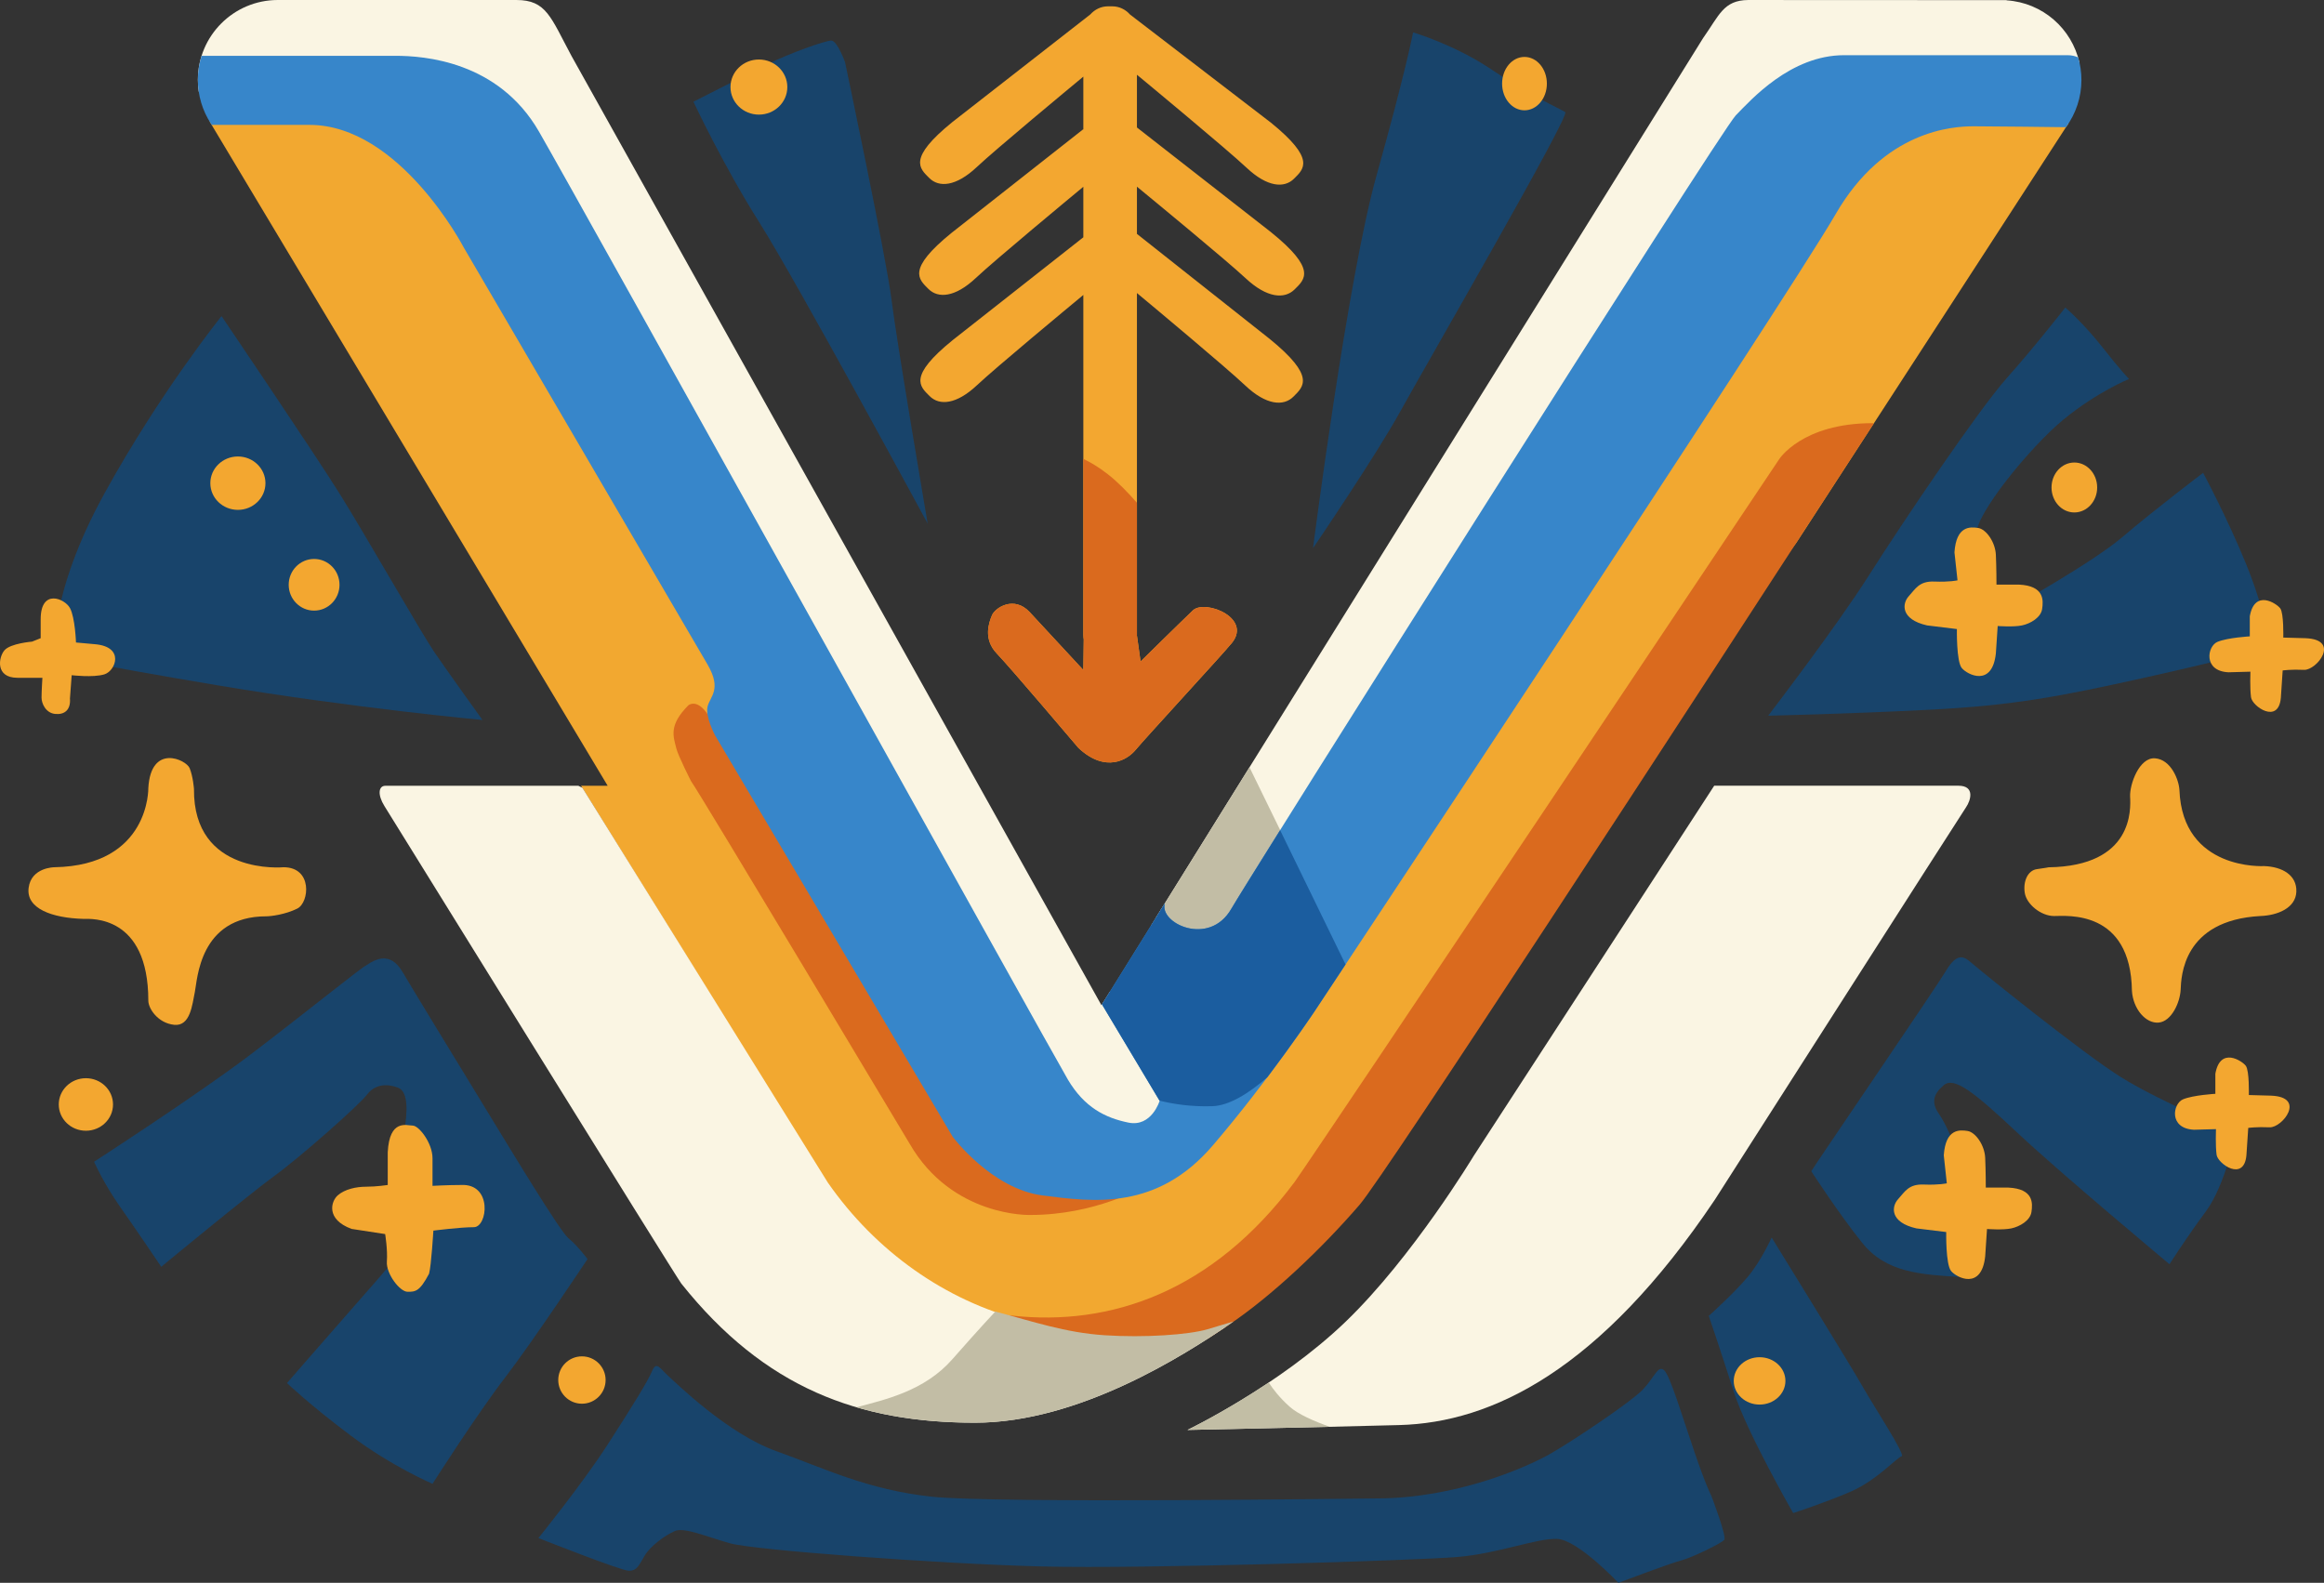
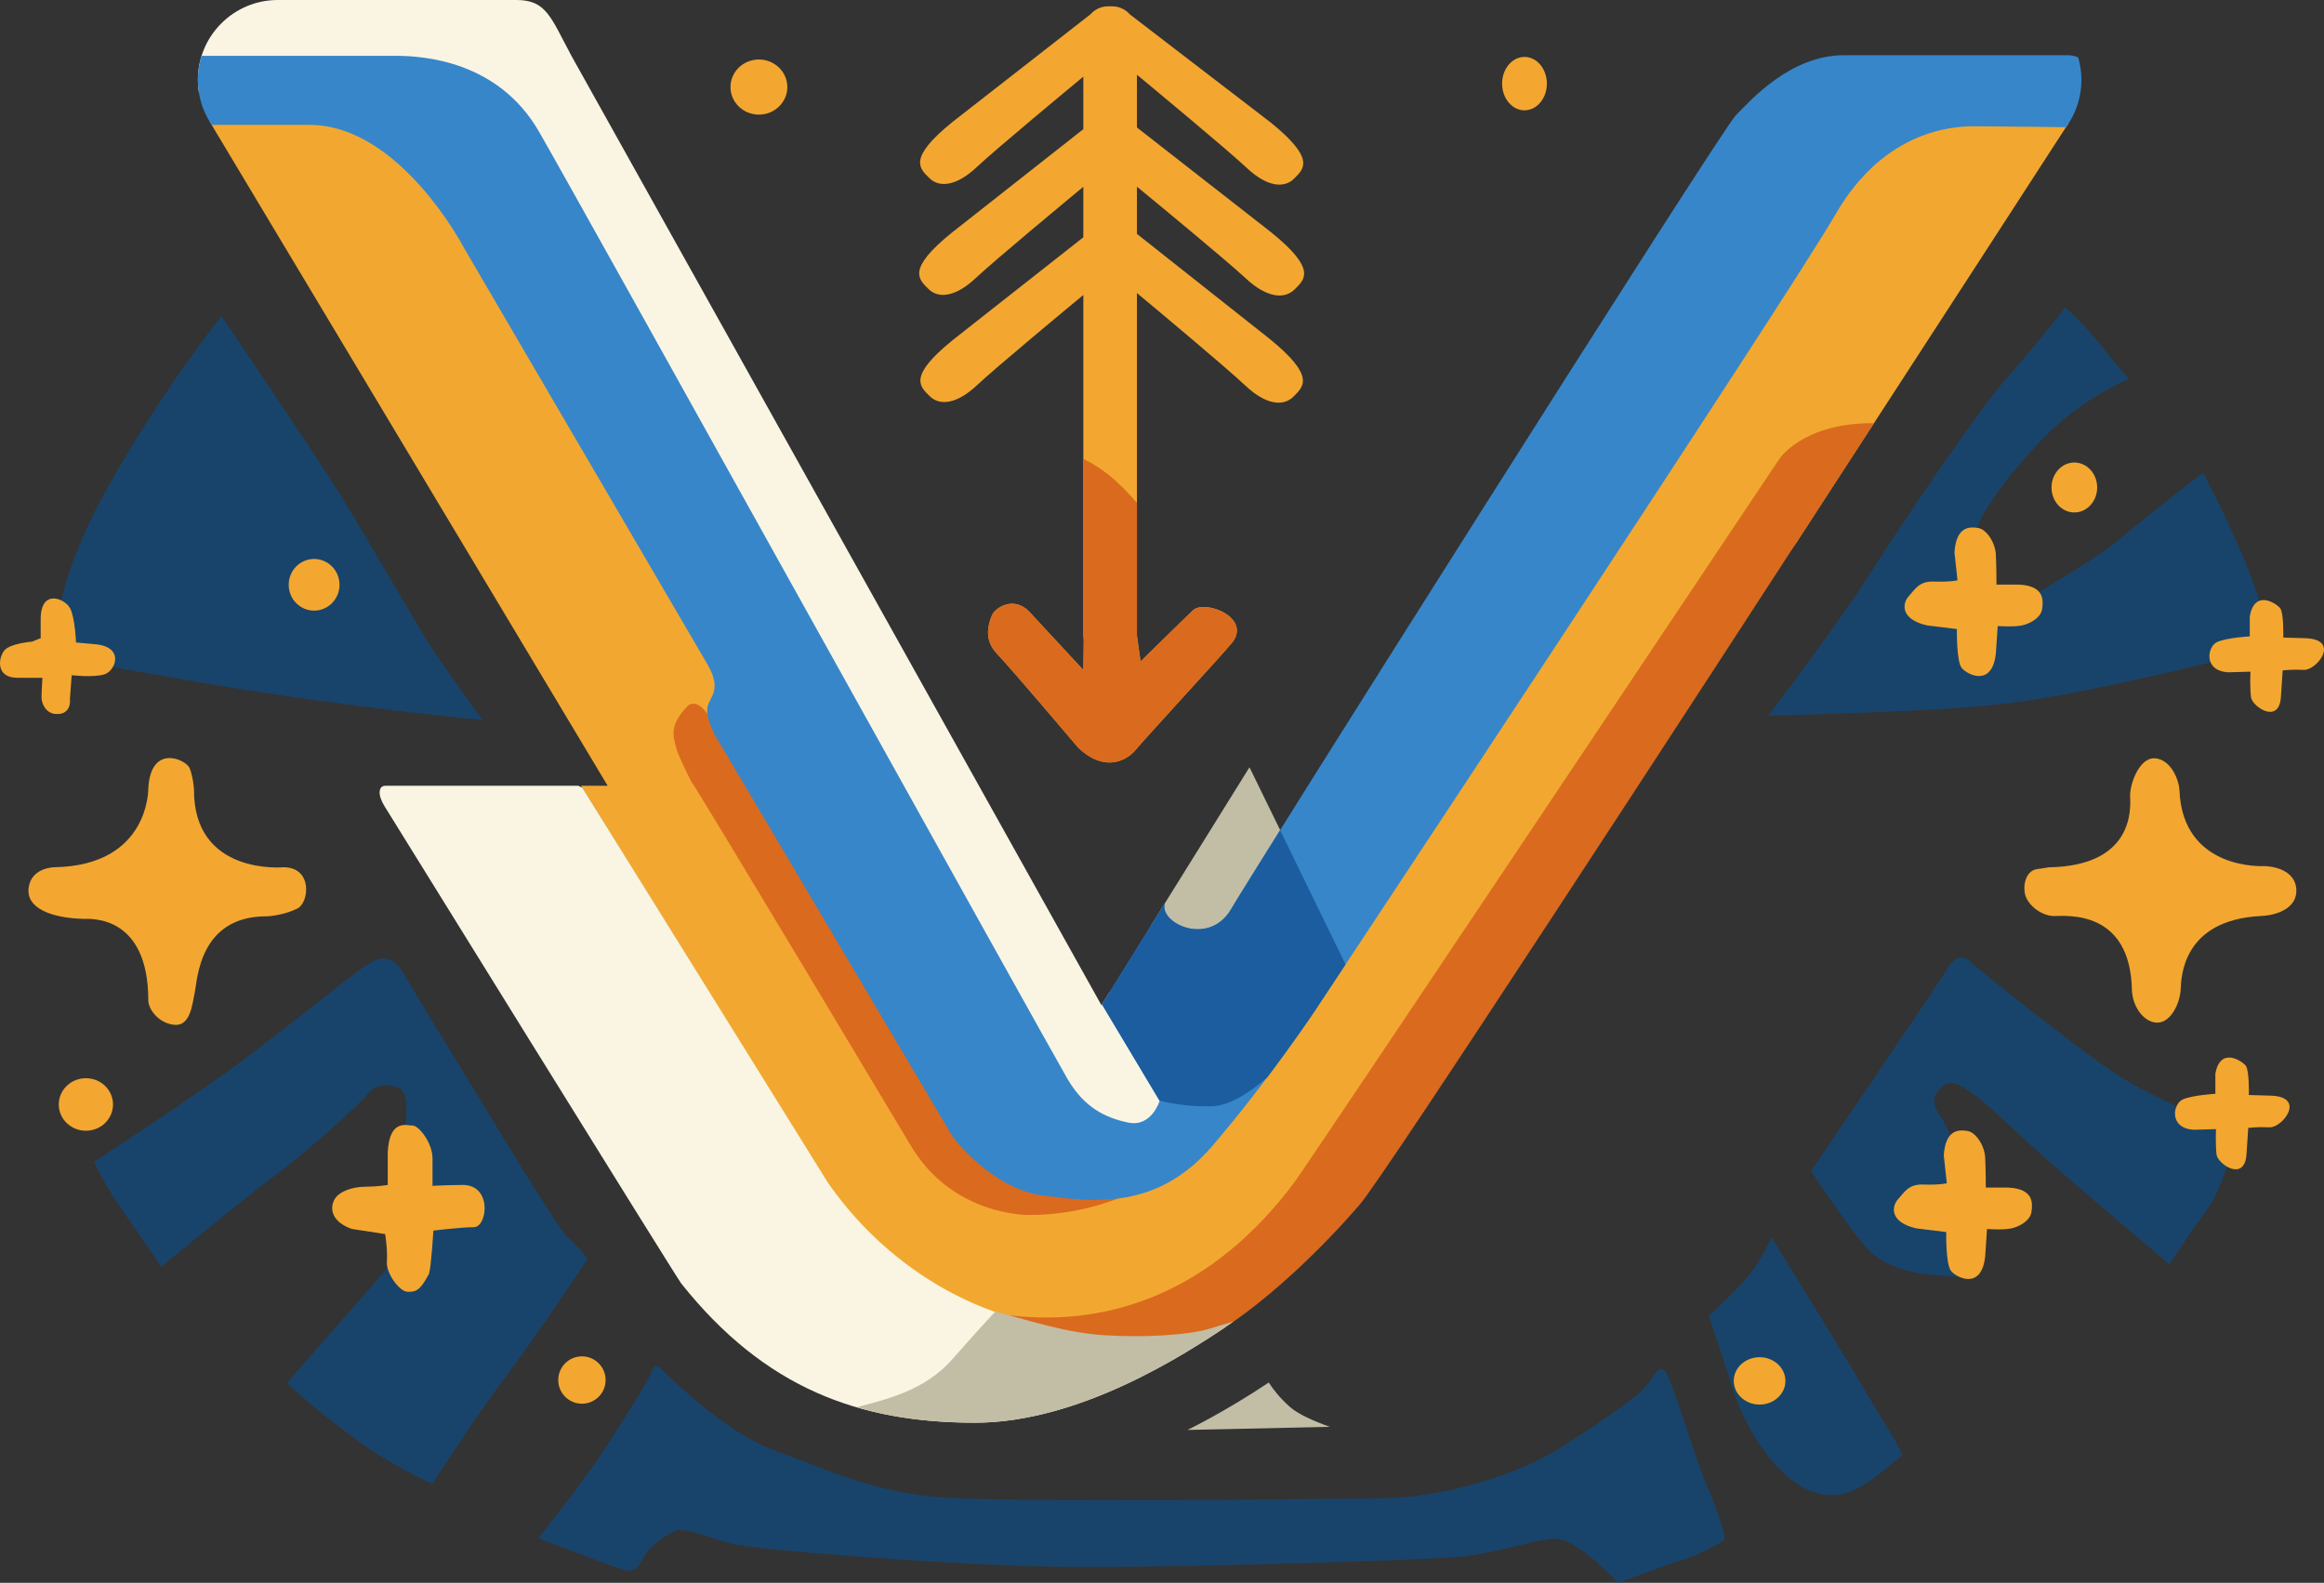
<svg xmlns="http://www.w3.org/2000/svg" width="671.128" height="457.122" viewBox="0 0 671.128 457.122" fill="none">
  <rect x="0" y="0" width="671.128" height="457.122" fill="#333333" stroke="none" />
  <g id="g1787">
    <g id="layer3" transform="translate(57.14 0)">
      <path id="path1404" d="M23.088 0C10.337 0.001 -0 10.338 3.861e-09 23.09C3.861e-09 24.228 0.087 25.358 0.254 26.475C0.254 26.475 79.68 29.609 79.68 29.609L252.016 322.578L274.172 328.205L282.262 320.82L263.355 286.422L260.937 290.311C260.937 290.311 107.91 16.182 107.91 16.182C101.873 4.947 100.664 2.88355e-05 91.969 2.88355e-05C91.969 2.88355e-05 23.183 2.88355e-05 23.183 2.88355e-05C23.183 2.88355e-05 23.183 0.004 23.183 0.004C23.153 0.003 23.121 0.001 23.09 2.88355e-05C23.09 2.88355e-05 23.088 0 23.088 0Z" fill="#FAF5E3" />
-       <path id="path1406" d="M171.02 0C163.915 0.068 162.682 4.428 158.037 10.986C158.037 10.986 0 265.041 0 265.041L3.496 273.688L17.564 272.633L36.205 254.695L194.824 26.088L262.35 23.275C262.35 23.275 266.701 18.053 266.701 18.053C264.498 8.271 256.096 0.773 245.695 0.096C245.695 0.096 245.669 0.035 245.669 0.035C245.669 0.035 171.02 0 171.02 0Z" fill="#FAF5E3" transform="translate(276.654 0.004)" />
      <path id="path35659" d="M28.377 0L0 45.615L1.477 50.01L15.156 53.492L26.719 43.545L38.408 20.541L28.377 0Z" fill="#C2BDA5" transform="translate(275.311 221.588)" />
      <path id="path5502" d="M1.088 0C1.088 0 0 5.27 0 5.27C0.096 5.427 0.183 5.589 0.283 5.744C0.283 5.744 114.931 197.082 114.931 197.082L107.25 197.082L107.359 197.276C107.359 197.276 179.236 313.401 179.236 313.401C200.981 351.064 242.031 351.852 242.031 351.852C292.074 351.369 319.802 312.24 319.802 312.24C319.802 312.24 458.21 126.877 458.21 126.877C499.108 63.958 535.761 7.342 535.761 7.342C535.761 7.342 535.75 7.328 535.75 7.328C536.118 6.85 536.462 6.355 536.789 5.852C536.789 5.852 535.145 1.738 535.145 1.738L495.535 0.387L446.65 32.654L317.58 240.17L279.902 302.967L225.416 290.987L135.762 127.717L49.006 2.512L1.088 0Z" fill="#F2A830" transform="translate(3.414 29.852)" />
      <path id="path17915" d="M268.874 0C248.393 0 241.823 10.435 241.823 10.435C241.823 10.435 109.276 208.774 101.934 219.111C78.168 250.992 48.605 260.845 20.395 257.754C-7.815 254.662 1.459 259.301 1.459 259.301C1.459 259.301 60.584 268.574 60.584 268.574C60.584 268.574 76.846 264.393 76.846 264.393C79.152 262.913 81.214 261.553 82.842 260.459C95.35 252.052 109.729 238.431 120.713 225.68C127.935 217.296 211.239 89.36 269.141 0.146C269.141 0.146 268.874 0 268.874 0Z" fill="#DA6A1E" transform="translate(214.81 122.209)" />
      <path id="path1402" d="M1.674 6.10352e-05C-0.386 6.10352e-05 -0.615 2.643 1.379 5.848C2.447 7.563 85.645 141.917 87.11 143.754C111.255 174.049 138.505 183.945 171.932 183.945C201.989 183.945 232.25 164.383 244.459 156.197C243.68 156.534 242.93 156.83 242.254 157.018C211.92 162.205 207.876 160.006 185.983 154.467C163.323 148.734 143.184 134.371 129.43 114.594C129.43 114.594 58.555 0.58 58.555 0.58L57.391 0C57.391 0 1.674 6.10352e-05 1.674 6.10352e-05Z" fill="#FAF5E3" transform="translate(52.492 226.934)" />
      <path id="path1736" d="M40.047 0C40.047 0 35.818 4.477 27.611 13.803C19.521 22.996 8.183 25.422 0 27.633C10.679 30.762 22.02 32.096 34.188 32.096C64.752 32.096 95.63 11.807 107.416 3.885C107.895 3.563 108.391 3.184 108.875 2.848C107.052 3.399 104.552 4.153 101.348 5.1C95.876 6.716 83.071 7.586 71.631 6.84C60.191 6.094 50.989 2.86 40.047 -6.10352e-05C40.047 -6.10352e-05 40.047 0 40.047 0Z" fill="#C2BDA5" transform="translate(190.236 378.783)" />
      <path id="path11641" d="M5.638 0.002C5.15 0.021 4.709 0.181 4.32 0.43C-1.525 6.274 -0.019 9.5 0.801 12.916C1.347 15.102 5.035 22.344 5.035 22.344C7.631 25.896 68.18 127.084 68.18 127.084C80.455 148.346 102.959 147.662 102.959 147.662C121.991 147.662 135.42 139.642 135.42 139.642C135.42 139.642 56.297 67.668 56.297 67.668L14.658 12.601C14.658 12.601 11.084 5.066 11.084 5.066C8.984 1.162 7.103 -0.054 5.639 0.002C5.639 0.002 5.638 0.002 5.638 0.002Z" fill="#DA6A1E" transform="translate(137.367 203.223)" />
      <path id="path16438" d="M475.414 2.86102e-05C459.956 2.86102e-05 448.562 12.845 444.111 17.391C439.66 21.936 305.114 234.963 298.426 246.547C292.003 257.672 277.353 250.598 279.281 244.885C279.281 244.885 261.086 274.131 261.086 274.131C261.086 274.131 277.744 301.986 277.744 301.986C277.744 301.986 275.421 309.636 268.727 308.27C262.032 306.903 256.02 303.899 251.238 295.838C246.456 287.777 110.235 42.379 98.492 22.039C86.749 1.699 65.291 0.18 57.094 0.18C57.094 0.18 1.074 0.18 1.074 0.18C0.378 2.379 -0 4.721 2.63608e-08 7.15C2.63608e-08 11.588 1.289 15.93 3.697 19.656C3.697 19.656 4.002 20.164 4.002 20.164L4.219 20.127C4.219 20.127 32.229 20.127 32.229 20.127C58.324 20.127 76.768 55.512 76.768 55.512C76.768 55.512 147.211 176.016 147.211 176.016C151.312 183.119 147.999 185.098 147.211 188.039C146.423 190.98 149.399 196.51 149.399 196.51C149.399 196.51 217.985 312.369 217.985 312.369C217.985 312.369 229.188 327.398 243.944 329.311C258.699 331.223 277.007 333.683 293.129 314.828C309.251 295.974 322.367 276.301 322.367 276.301C322.367 276.301 458.89 70.263 472.928 45.949C486.966 21.635 506.811 20.535 512.822 20.535C518.588 20.535 537.841 20.776 539.477 20.797C542.361 16.851 543.936 12.095 543.939 7.197C543.939 4.922 543.609 2.719 542.992 0.637C542.107 0.247 541.106 0 539.949 0C539.949 0 475.414 2.86102e-05 475.414 2.86102e-05Z" fill="#3786CA" transform="translate(0 15.939)" />
      <path id="path1720" d="M51.447 0C44.186 11.602 38.477 20.767 37.34 22.736C30.929 33.841 16.312 26.811 18.176 21.104C18.176 21.104 0 50.32 0 50.32C0 50.32 16.623 78.115 16.623 78.115C20.639 79.118 25.83 79.916 31.867 79.721C36.758 79.562 42.395 76.021 47.73 71.391C55.853 60.612 61.281 52.49 61.281 52.49C61.281 52.49 67.627 42.895 70.344 38.791C70.344 38.791 51.447 0 51.447 0Z" fill="#1B5D9F" transform="translate(261.086 239.75)" />
      <g id="g1263" transform="translate(285.779 226.916)">
-         <path id="path20371" d="M152.111 0C152.111 0 82.648 106.916 82.648 106.916C82.648 106.916 65.064 136.108 45.721 154.748C26.377 173.388 0 186.051 0 186.051C0 186.051 34.466 185.346 61.195 184.643C87.925 183.939 119.227 168.817 152.287 119.578C152.287 119.578 223.463 8.221 224.826 6.242C226.189 4.264 227.507 5.7671e-05 222.627 5.7671e-05C222.627 5.7671e-05 152.111 0 152.111 0Z" fill="#FAF5E3" />
        <path id="path20096" d="M23.471 0C10.705 8.544 0 13.695 0 13.695C0 13.695 19.847 13.29 41.103 12.787C36.453 11.145 31.953 9.154 29.543 7.012C26.653 4.443 24.723 1.954 23.471 0C23.471 0 23.471 0 23.471 0Z" fill="#C2BEA5" transform="translate(0 172.356)" />
      </g>
    </g>
    <g id="layer2" transform="translate(15.672 9.356)">
-       <path id="path22254" d="M0 148.95C0 148.95 9.932 71.279 18.36 41.233C26.788 11.187 28.894 0 28.894 0C28.894 0 40.934 3.516 51.769 10.868C62.604 18.219 71.333 22.055 72.838 23.014C74.343 23.973 32.506 96.21 25.283 109.316C18.059 122.421 0 148.95 0 148.95C0 148.95 0 148.95 0 148.95Z" fill="#18446B" transform="translate(363.508 0)" />
-       <path id="path25346" d="M0 17.657C0 17.657 15.668 9.699 21.636 6.715C27.605 3.73 38.05 0 39.791 0C41.531 0 43.77 6.217 43.77 6.217C43.77 6.217 55.707 62.67 57.199 74.856C58.691 87.042 67.644 139.516 67.644 139.516C67.644 139.516 29.843 69.634 19.149 52.723C8.455 35.812 0 17.657 0 17.657C0 17.657 0 17.657 0 17.657Z" fill="#18446B" transform="translate(184.584 2.359)" />
      <path id="path25348" d="M48.301 0C48.301 0 74.911 39.293 82.371 51.23C89.832 63.168 105.997 91.519 109.728 96.99C113.458 102.461 123.654 116.636 123.654 116.636C123.654 116.636 86.102 113.155 47.555 106.689C9.008 100.223 0.055 97.985 0.055 97.985C0.055 97.985 -1.686 80.576 14.479 51.23C30.644 21.885 48.301 0 48.301 0C48.301 0 48.301 0 48.301 0Z" fill="#18446B" transform="translate(0 81.94)" />
      <path id="path25350" d="M0 58.709C0 58.709 29.594 39.56 45.013 27.871C60.432 16.183 77.592 2.256 78.587 2.007C85.55 -2.966 88.285 2.505 90.026 5.489C91.767 8.473 104.202 28.866 112.409 42.295C120.615 55.725 134.542 78.853 137.029 80.843C139.516 82.832 142.5 86.811 142.5 86.811C142.5 86.811 126.833 110.437 118.626 121.131C110.419 131.824 97.736 151.72 97.736 151.72C97.736 151.72 86.047 146.746 74.11 137.793C62.173 128.84 55.707 122.623 55.707 122.623C55.707 122.623 69.136 107.204 76.348 98.997C83.561 90.79 91.767 81.837 90.773 78.853C89.778 75.869 89.28 52.492 89.778 48.761C90.275 45.031 91.021 38.565 87.788 37.321C84.555 36.078 81.074 36.327 78.835 39.311C76.597 42.295 59.437 57.465 52.225 62.688C45.013 67.91 19.398 89.049 19.398 89.049C19.398 89.049 12.186 78.356 7.461 71.641C2.736 64.926 0 58.709 0 58.709C0 58.709 0 58.709 0 58.709Z" fill="#18446B" transform="translate(11.494 267.446)" />
      <path id="path25352" d="M0 49.685C0 49.685 12.683 34.017 19.895 22.826C27.108 11.635 31.584 4.423 32.827 1.438C34.071 -1.546 35.066 0.692 37.553 2.931C40.039 5.169 54.712 19.593 68.639 24.567C82.566 29.541 95 35.758 113.652 37.747C132.304 39.737 239.49 38.245 241.977 38.245C264.857 38.245 285.498 29.292 292.71 25.064C299.922 20.836 315.839 10.143 319.071 6.661C322.305 3.179 323.299 -0.302 325.04 1.19C326.781 2.682 330.263 14.37 333.744 24.567C337.226 34.763 338.718 37.499 338.718 37.499C338.718 37.499 343.195 49.187 342.448 50.182C341.702 51.177 332.998 55.404 330.014 56.151C327.03 56.897 311.859 62.617 311.859 62.617C311.859 62.617 300.171 50.182 294.202 49.933C288.234 49.685 277.291 54.161 265.354 55.156C253.417 56.151 175.079 58.638 145.485 57.891C115.89 57.145 62.173 53.166 55.21 51.177C48.246 49.187 42.029 46.452 39.293 47.695C36.558 48.938 32.33 51.923 30.589 54.907C28.848 57.891 28.351 59.135 26.113 59.135C23.874 59.135 0 49.684 0 49.684C0 49.684 0 49.685 0 49.685Z" fill="#18446B" transform="translate(139.819 385.149)" />
-       <path id="path25354" d="M0 22.631C0 22.631 7.212 16.165 11.191 11.44C15.17 6.715 18.154 0 18.154 0C18.154 0 41.034 37.055 44.267 42.775C47.5 48.495 56.95 62.919 55.707 63.168C54.464 63.416 48.495 70.131 41.034 73.364C33.574 76.597 24.372 79.581 24.372 79.581C24.372 79.581 10.943 56.204 7.212 44.516C3.482 32.827 0 22.631 0 22.631C0 22.631 0 22.631 0 22.631Z" fill="#18446B" transform="translate(477.791 348.04)" />
+       <path id="path25354" d="M0 22.631C0 22.631 7.212 16.165 11.191 11.44C15.17 6.715 18.154 0 18.154 0C18.154 0 41.034 37.055 44.267 42.775C47.5 48.495 56.95 62.919 55.707 63.168C54.464 63.416 48.495 70.131 41.034 73.364C24.372 79.581 10.943 56.204 7.212 44.516C3.482 32.827 0 22.631 0 22.631C0 22.631 0 22.631 0 22.631Z" fill="#18446B" transform="translate(477.791 348.04)" />
      <path id="path25356" d="M0 61.766C0.497 60.772 36.309 8.298 38.796 4.07C42.029 -1.401 44.018 -0.407 46.257 1.583C48.495 3.573 78.338 27.696 89.529 34.659C100.72 41.622 122.605 50.824 122.605 50.824C122.605 50.824 119.621 65.746 113.901 73.455C108.181 81.164 103.456 88.625 103.456 88.625C103.456 88.625 71.872 62.264 59.437 50.575C47.003 38.887 41.283 34.41 38.298 36.897C35.314 39.384 34.568 41.871 36.806 45.104C39.044 48.337 41.034 53.559 41.034 53.559C41.034 53.559 55.458 93.102 43.521 92.356C31.584 91.609 21.636 91.112 14.673 82.408C7.709 73.704 -0 61.766 -0 61.766C-0 61.766 0 61.766 0 61.766Z" fill="#18446B" transform="translate(507.386 267.125)" />
      <path id="path25358" d="M0 117.88C0 117.88 19.647 92.265 29.097 77.343C38.547 62.422 60.681 29.594 68.888 20.393C77.094 11.191 85.799 0 85.799 0C85.799 0 91.021 4.476 96.492 11.44C101.964 18.403 104.202 20.641 104.202 20.641C104.202 20.641 95 24.372 85.301 32.33C75.603 40.288 59.686 59.935 60.184 65.406C60.681 70.877 58.691 85.053 58.691 85.053C58.691 85.053 70.131 86.793 70.131 86.793C70.131 86.793 93.757 73.613 102.461 66.152C111.165 58.691 125.589 47.749 125.589 47.749C125.589 47.749 132.553 60.681 138.024 74.11C143.495 87.54 144.987 97.984 144.987 97.984C144.987 97.984 135.289 100.969 109.673 106.689C84.058 112.409 70.877 114.896 47.003 116.139C23.128 117.382 0 117.88 0 117.88C0 117.88 0 117.88 0 117.88Z" fill="#18446B" transform="translate(494.951 79.453)" />
    </g>
    <g id="layer4" transform="translate(0 16.44)">
      <path id="path25419" d="M0 7.958C0 3.563 3.674 0 8.207 0C12.739 0 16.414 3.563 16.414 7.958C16.414 12.353 12.739 15.916 8.207 15.916C3.674 15.916 0 12.353 0 7.958Z" fill="#F3A730" fill-rule="evenodd" transform="translate(210.95 0.746)" />
      <path id="path30165" d="M0 7.709C0 3.452 2.895 0 6.466 0C10.037 0 12.932 3.452 12.932 7.709C12.932 11.967 10.037 15.419 6.466 15.419C2.895 15.419 0 11.967 0 7.709Z" fill="#F3A730" fill-rule="evenodd" transform="translate(433.777 0)" />
      <path id="path30167" d="M0 7.212C0 3.229 2.951 0 6.59 0C10.23 0 13.181 3.229 13.181 7.212C13.181 11.195 10.23 14.424 6.59 14.424C2.951 14.424 0 11.195 0 7.212Z" fill="#F3A730" fill-rule="evenodd" transform="translate(592.442 117.134)" />
      <path id="path30169" d="M0 7.461C0 3.34 3.285 0 7.336 0C11.388 0 14.673 3.34 14.673 7.461C14.673 11.581 11.388 14.921 7.336 14.921C3.285 14.921 0 11.581 0 7.461Z" fill="#F3A730" fill-rule="evenodd" transform="translate(83.371 144.987)" />
-       <path id="path30171" d="M0 7.709C0 3.452 3.563 0 7.958 0C12.353 0 15.916 3.452 15.916 7.709C15.916 11.967 12.353 15.419 7.958 15.419C3.563 15.419 0 11.967 0 7.709Z" fill="#F3A730" fill-rule="evenodd" transform="translate(60.74 115.393)" />
      <path id="path30173" d="M0 7.585C0 3.396 3.507 0 7.834 0C12.16 0 15.668 3.396 15.668 7.585C15.668 11.774 12.16 15.17 7.834 15.17C3.507 15.17 0 11.774 0 7.585Z" fill="#F3A730" fill-rule="evenodd" transform="translate(16.97 294.948)" />
      <path id="path30175" d="M0 6.839C0 3.062 3.062 0 6.839 0C10.616 0 13.678 3.062 13.678 6.839C13.678 10.616 10.616 13.678 6.839 13.678C3.062 13.678 0 10.616 0 6.839Z" fill="#F3A730" fill-rule="evenodd" transform="translate(161.211 375.276)" />
      <path id="path30177" d="M0 6.839C0 3.062 3.34 0 7.461 0C11.581 0 14.921 3.062 14.921 6.839C14.921 10.616 11.581 13.678 7.461 13.678C3.34 13.678 0 10.616 0 6.839Z" fill="#F3A730" fill-rule="evenodd" transform="translate(500.675 375.525)" />
      <path id="path30233" d="M16.043 17.328C16.043 17.328 16.043 7.878 16.043 7.878C16.54 -1.821 21.514 0.168 23.255 0.168C24.995 0.168 28.974 5.142 28.974 9.619C28.974 14.095 28.974 17.577 28.974 17.577C28.974 17.577 33.451 17.328 37.181 17.328C46.383 16.831 44.891 29.514 40.912 29.514C36.933 29.514 29.223 30.509 29.223 30.509C29.223 30.509 28.635 40.499 27.98 42.943C25.244 48.166 24.001 48.166 21.762 48.166C19.524 48.166 15.545 42.943 15.794 39.462C16.043 35.98 15.296 31.503 15.296 31.503C15.296 31.503 5.597 30.011 5.597 30.011C-1.863 27.276 -0.371 22.053 1.618 20.312C3.608 18.572 6.841 17.825 9.825 17.825C12.809 17.825 16.043 17.328 16.043 17.328C16.043 17.328 16.043 17.328 16.043 17.328Z" fill="#F3A730" transform="translate(95.928 308.458)" />
      <path id="path30235" d="M7.512 31.528C35.117 31.03 34.62 8.648 34.62 8.648C35.366 -4.284 45.562 0.441 46.557 2.928C47.551 5.415 47.8 8.897 47.8 8.897C47.551 34.015 73.664 31.528 73.664 31.528C82.12 31.528 81.125 41.724 77.643 43.465C74.162 45.206 69.934 45.703 68.69 45.703C49.292 45.703 48.795 64.106 48.049 67.588C47.303 71.07 46.806 77.536 42.08 77.038C37.355 76.541 34.62 72.313 34.62 70.075C34.62 45.206 17.957 46.449 15.968 46.449C6.766 46.2 -0.695 43.465 0.051 37.496C0.798 31.528 7.512 31.528 7.512 31.528C7.512 31.528 7.512 31.528 7.512 31.528Z" fill="#F3A730" transform="translate(8.214 202.491)" />
      <path id="path30237" d="M11.747 11.471C11.747 11.471 11.747 6 11.747 6C11.747 -2.953 18.711 0.032 20.203 2.767C21.695 5.503 21.944 12.715 21.944 12.715C21.944 12.715 27.415 13.212 27.415 13.212C36.119 13.958 33.384 20.922 30.151 21.916C26.918 22.911 20.7 22.165 20.7 22.165C20.7 22.165 20.203 28.88 20.203 28.88C20.451 32.113 18.711 33.605 15.975 33.356C13.239 33.108 11.996 30.372 11.996 28.631C11.996 26.89 12.245 22.911 12.245 22.911C12.245 22.911 5.033 22.911 5.033 22.911C-1.433 22.911 -0.439 16.943 1.302 14.953C3.043 12.963 9.26 12.466 9.26 12.466C9.26 12.466 11.747 11.471 11.747 11.471Z" fill="#F3A730" transform="translate(0 156.396)" />
      <path id="path30239" d="M15.29 15.27C15.29 15.27 14.411 7.181 14.411 7.181C14.939 -0.557 18.983 -0.205 21.27 0.147C23.555 0.499 26.193 4.191 26.369 7.884C26.545 11.577 26.545 16.501 26.545 16.501C26.545 16.501 33.052 16.501 33.052 16.501C40.437 16.853 40.086 21.073 39.734 23.535C39.382 25.997 36.393 27.755 33.931 28.283C31.469 28.811 26.897 28.459 26.897 28.459C26.897 28.459 26.369 36.372 26.369 36.372C25.314 46.22 18.104 42.527 16.521 40.592C14.939 38.658 15.115 29.338 15.115 29.338C15.115 29.338 6.498 28.283 6.498 28.283C-1.24 26.524 -0.712 21.952 1.222 19.842C3.157 17.732 4.212 15.446 8.608 15.621C13.004 15.797 15.29 15.27 15.29 15.27C15.29 15.27 15.29 15.27 15.29 15.27Z" fill="#F3A730" transform="translate(546.915 310.036)" />
      <path id="path30241" d="M11.663 10.477C11.663 10.477 11.663 4.674 11.663 4.674C13.07 -3.239 19.401 0.981 20.456 2.388C21.511 3.795 21.335 10.829 21.335 10.829C21.335 10.829 27.665 11.004 27.665 11.004C38.041 11.356 31.007 20.325 27.314 20.149C23.621 19.973 21.159 20.324 21.159 20.324C21.159 20.324 20.631 28.238 20.631 28.238C19.928 35.975 12.366 30.7 12.014 28.062C11.663 25.424 11.839 20.676 11.839 20.676C11.839 20.676 5.508 20.852 5.508 20.852C-1.878 20.5 -0.647 13.29 2.343 12.059C5.332 10.829 11.663 10.477 11.663 10.477C11.663 10.477 11.663 10.477 11.663 10.477Z" fill="#F3A730" transform="translate(628.092 288.979)" />
      <path id="path30243" d="M6.968 31.489C31.587 31.137 30.708 14.607 30.532 11.09C30.356 7.573 33.17 -0.34 37.742 0.011C42.314 0.363 44.6 6.166 44.776 9.156C45.655 32.544 69.219 31.137 69.219 31.137C74.495 31.313 78.715 33.775 78.539 38.523C78.364 43.271 73.088 45.381 68.164 45.557C45.655 46.788 45.303 63.142 45.128 66.835C44.952 70.528 42.49 75.979 38.797 76.331C35.104 76.683 31.411 72.462 31.059 67.187C30.708 43.623 12.243 45.557 8.551 45.557C4.858 45.557 0.637 42.216 0.11 38.874C-0.418 35.533 0.989 32.368 3.627 32.016C6.265 31.664 6.968 31.489 6.968 31.489C6.968 31.489 6.968 31.489 6.968 31.489Z" fill="#F3A730" transform="translate(584.604 202.55)" />
      <path id="path30239-3" d="M15.291 15.27C15.291 15.27 14.411 7.181 14.411 7.181C14.939 -0.557 18.983 -0.205 21.27 0.147C23.556 0.499 26.193 4.191 26.369 7.884C26.545 11.577 26.545 16.501 26.545 16.501C26.545 16.501 33.052 16.501 33.052 16.501C40.437 16.853 40.086 21.073 39.734 23.535C39.382 25.997 36.393 27.755 33.931 28.283C31.469 28.811 26.897 28.459 26.897 28.459C26.897 28.459 26.369 36.372 26.369 36.372C25.314 46.22 18.104 42.527 16.521 40.593C14.939 38.658 15.115 29.338 15.115 29.338C15.115 29.338 6.498 28.283 6.498 28.283C-1.24 26.524 -0.712 21.952 1.222 19.842C3.157 17.732 4.212 15.446 8.608 15.621C13.004 15.797 15.29 15.27 15.29 15.27C15.29 15.27 15.291 15.27 15.291 15.27Z" fill="#F3A730" transform="translate(550 135.894)" />
      <path id="path30241-5" d="M11.663 10.477C11.663 10.477 11.663 4.674 11.663 4.674C13.07 -3.239 19.401 0.981 20.456 2.388C21.511 3.795 21.335 10.829 21.335 10.829C21.335 10.829 27.665 11.004 27.665 11.004C38.041 11.356 31.007 20.325 27.314 20.149C23.621 19.973 21.159 20.324 21.159 20.324C21.159 20.324 20.631 28.238 20.631 28.238C19.928 35.975 12.366 30.7 12.014 28.062C11.663 25.424 11.839 20.676 11.839 20.676C11.839 20.676 5.508 20.852 5.508 20.852C-1.878 20.5 -0.647 13.29 2.343 12.059C5.332 10.829 11.663 10.477 11.663 10.477C11.663 10.477 11.663 10.477 11.663 10.477Z" fill="#F3A730" transform="translate(638.036 156.865)" />
    </g>
    <g id="layer5" transform="translate(265.447 1.826)">
      <g id="g30902">
        <path id="path424" d="M54.522 0C52.512 0 50.704 0.9 49.411 2.346C49.411 2.346 9.593 33.412 9.593 33.412C-3.42 43.963 0.098 46.776 2.911 49.59C5.725 52.404 10.649 52.051 16.628 46.424C22.046 41.325 43.29 23.707 47.401 20.303C47.401 20.303 47.401 35.607 47.401 35.607L47.321 35.539C47.321 35.539 9.339 65.434 9.339 65.434C-3.675 75.985 -0.159 78.8 2.655 81.613C5.469 84.427 10.391 84.075 16.37 78.447C21.878 73.263 43.84 55.063 47.401 52.115C47.401 52.115 47.401 66.703 47.401 66.703C47.401 66.703 9.688 96.385 9.688 96.385C-3.325 106.936 0.191 109.749 3.005 112.562C5.818 115.376 10.743 115.024 16.721 109.396C22.105 104.33 43.087 86.93 47.401 83.357C47.401 83.357 47.401 181.479 47.401 181.479C47.401 181.951 47.444 182.411 47.518 182.859C47.518 182.859 47.401 191.678 47.401 191.678C47.401 191.678 31.927 174.973 31.927 174.973C27.354 170.049 21.901 173.741 21.022 175.852C20.143 177.962 18.386 182.709 22.43 186.93C26.475 191.15 45.993 214.188 45.993 214.188C53.906 221.573 60.236 217.528 62.522 214.715C64.808 211.901 89.077 185.524 89.604 184.645C97.166 176.907 82.569 171.102 79.052 174.443C75.534 177.785 63.93 189.215 63.93 189.215C63.93 189.215 62.868 181.662 62.868 181.662C62.868 181.601 62.879 181.541 62.879 181.479C62.879 181.479 62.879 82.805 62.879 82.805C67.424 86.589 88.639 104.284 94.106 109.457C100.205 115.229 105.228 115.589 108.098 112.703C110.968 109.817 114.557 106.93 101.282 96.107C101.282 96.107 62.879 65.721 62.879 65.721C62.879 65.721 62.879 52.086 62.879 52.086C68.021 56.313 88.797 73.426 94.237 78.506C100.417 84.278 105.506 84.64 108.414 81.754C111.323 78.868 114.959 75.981 101.508 65.158C101.508 65.158 62.879 34.99 62.879 34.99C62.879 34.99 62.879 19.76 62.879 19.76C64.911 21.44 88.804 41.217 94.534 46.609C100.512 52.237 105.435 52.589 108.248 49.775C111.062 46.962 114.58 44.147 101.567 33.596C101.567 33.596 60.889 2.373 60.889 2.373C59.595 0.912 57.781 2.88355e-05 55.758 2.88355e-05C55.758 2.88355e-05 54.522 0 54.522 0Z" fill="#F3A730" />
        <path id="path30484" d="M27.524 0C27.524 0 27.524 50.783 27.524 50.783C27.524 51.256 27.567 51.715 27.641 52.164C27.641 52.164 27.524 60.982 27.524 60.982C27.524 60.982 12.049 44.277 12.049 44.277C7.477 39.353 2.024 43.046 1.145 45.156C0.265 47.266 -1.492 52.014 2.553 56.234C6.597 60.455 26.115 83.492 26.115 83.492C34.029 90.878 40.359 86.833 42.645 84.019C44.931 81.206 69.199 54.828 69.727 53.949C77.288 46.212 62.691 40.407 59.174 43.748C55.657 47.089 44.053 58.52 44.053 58.52C44.053 58.52 42.99 50.967 42.99 50.967C42.99 50.905 43.002 50.845 43.002 50.783C43.002 50.783 43.002 12.678 43.002 12.678C40.44 9.739 37.5 6.704 34.592 4.432C31.996 2.404 29.595 0.992 27.525 0C27.525 0 27.524 0 27.524 0Z" fill="#DA6A1E" transform="translate(19.878 130.695)" />
      </g>
    </g>
  </g>
</svg>